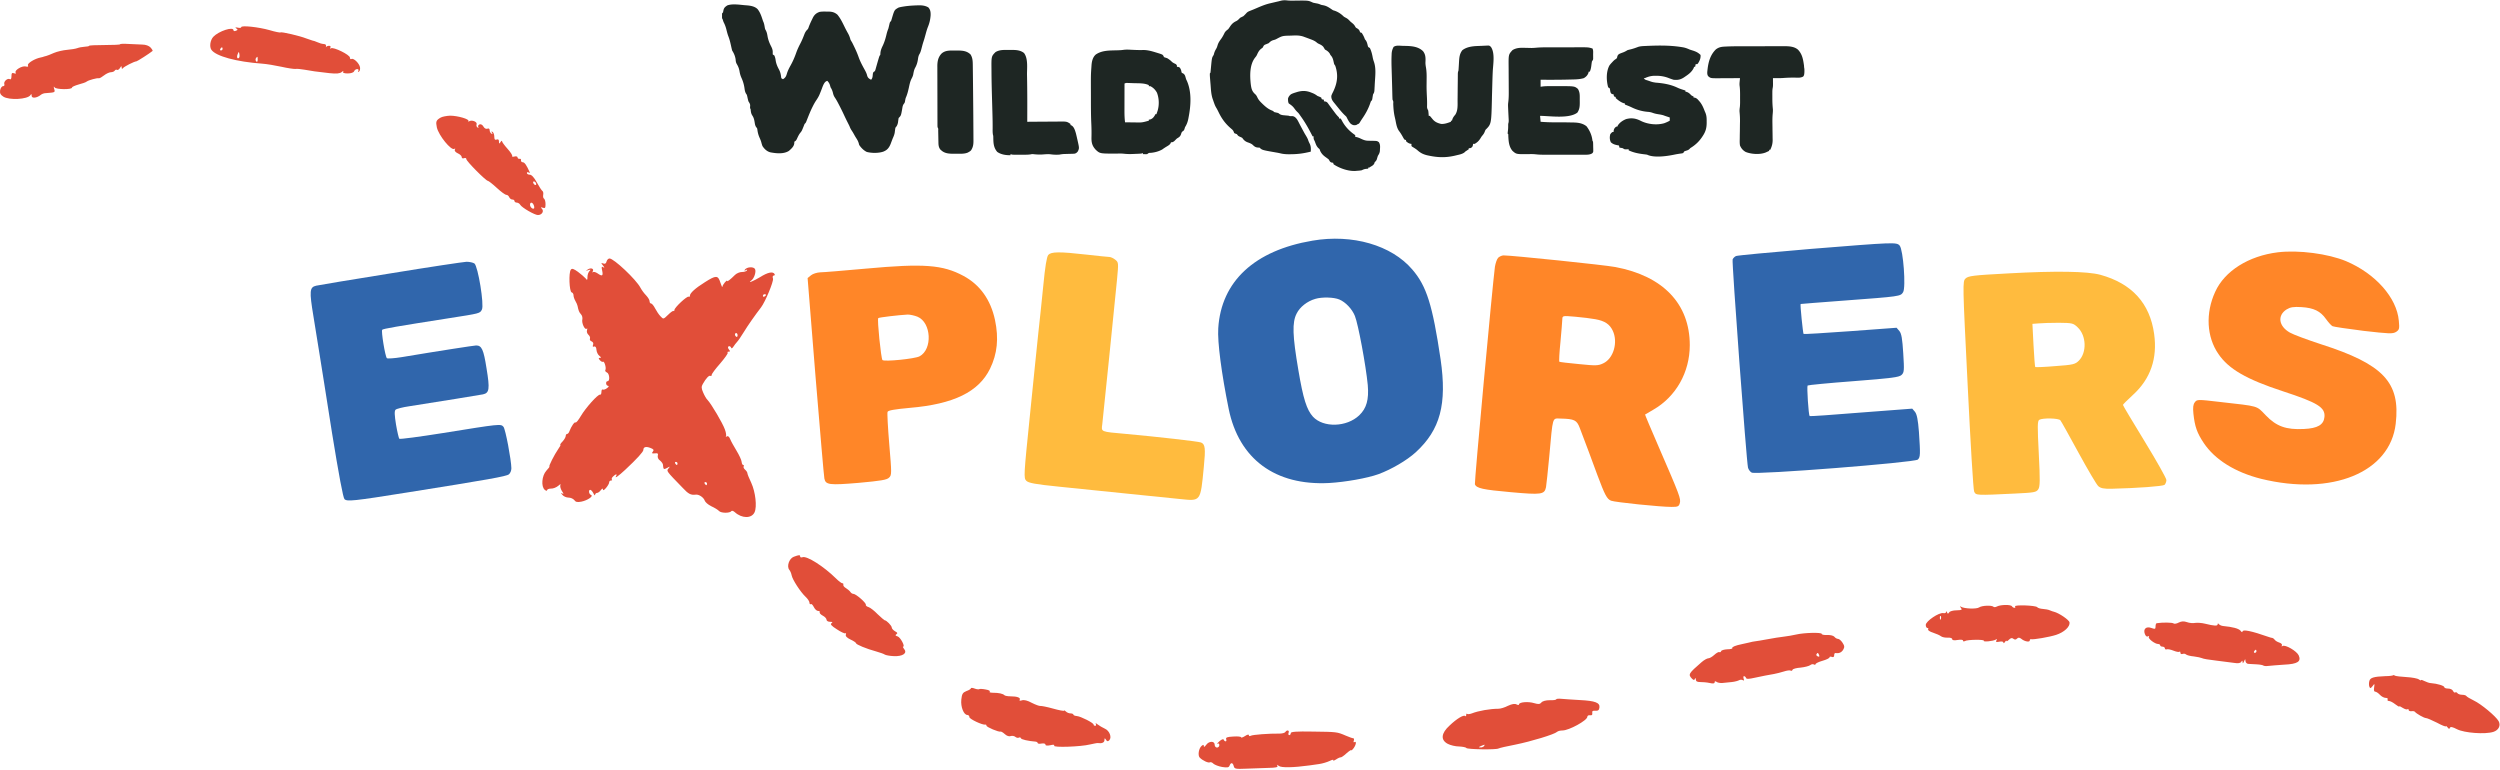
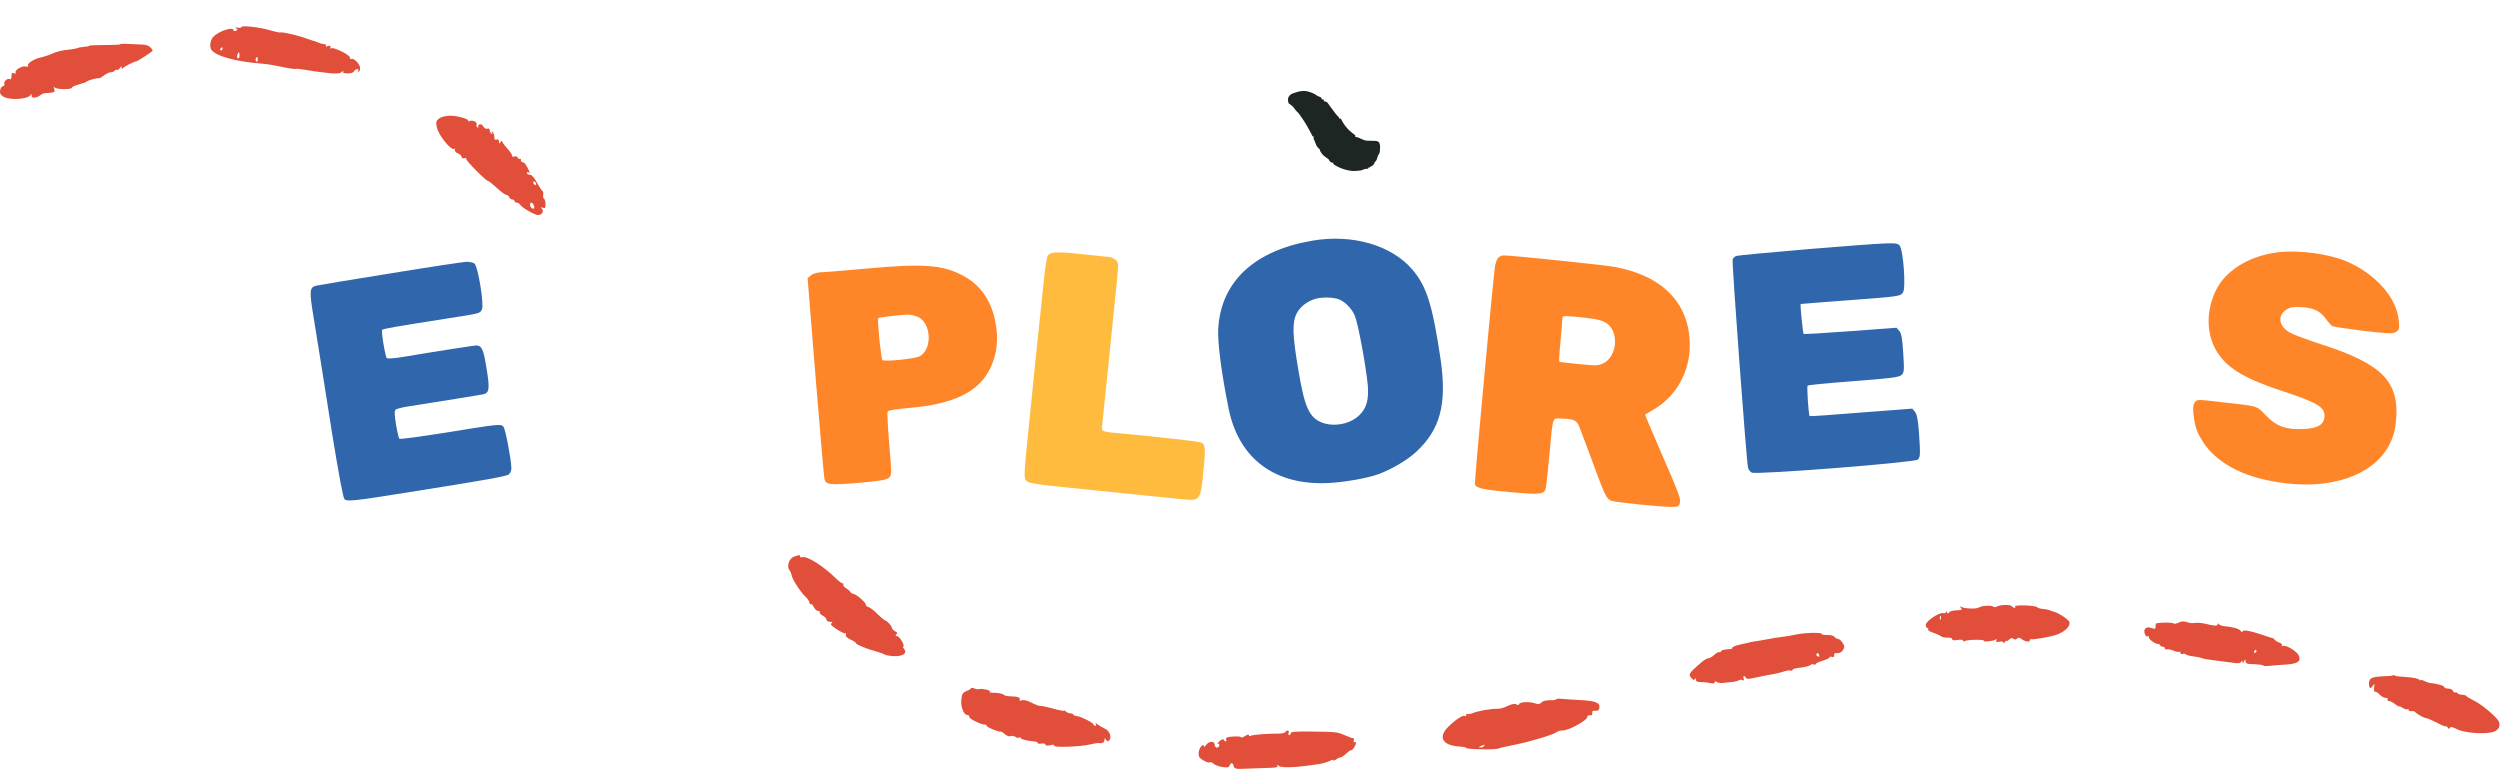
<svg xmlns="http://www.w3.org/2000/svg" width="2147" height="661" fill="none">
  <path fill="#E14E39" d="M207.175 23.342c0 .666-1.333.8-2.933.4-2.267-.4-2.534-.267-1.334.666 1.467.934 1.467 1.334-.266 2-1.2.534-2.134.267-2.134-.4 0-3.466-12.666.667-17.333 5.6-2.667 2.934-3.467 8.534-1.6 11.2 3.867 5.467 21.467 10.267 43.6 11.867 3.733.267 11.067 1.467 16.533 2.667 5.334 1.2 10.8 2 12 1.866 1.2-.266 4.667.134 7.867.667 6.4 1.2 9.6 1.6 21.2 2.933 6.267.667 8.933.4 10.667-.933 1.2-1.067 1.866-1.2 1.333-.4-.667 1.067.667 1.6 3.867 1.6 2.8 0 5.066-.8 5.466-1.867.4-1.066 1.6-1.866 2.667-1.866 1.067 0 1.467.666.933 1.6-.533.8-.4 1.066.534.533.8-.4 1.2-2.133.933-3.733-.667-3.467-5.6-8.134-7.333-7.067-.8.4-1.334-.133-1.334-1.2 0-2.4-14.133-9.333-16.266-8-.934.533-1.067.4-.534-.533.534-.934.134-1.6-1.066-1.6-1.067 0-2.134.4-2.534.933-.266.667-.266.267-.133-.667.267-.8-.4-1.733-1.467-1.733-2.4-.267-3.466-.533-6.266-1.733-1.2-.534-2.934-1.2-4-1.334-.934-.266-3.334-1.066-5.467-1.866-4.933-2-21.2-5.867-21.867-5.067-.4.267-4.666-.533-9.466-2-9.467-2.667-24.267-4.267-24.267-2.533Zm-16 18.666c0 .667-.667 1.334-1.467 1.334-.666 0-.933-.667-.533-1.334.4-.8 1.067-1.333 1.467-1.333.266 0 .533.533.533 1.333Zm14.133 7.6c-1.466 1.467-2.266-.533-1.2-3.066.934-2.4 1.067-2.4 1.467-.134.267 1.334.133 2.8-.267 3.2Zm16 1.734c0 1.6-.533 2.133-1.2 1.466-.666-.666-.8-1.866-.4-2.666 1.334-2 1.6-1.867 1.6 1.2ZM103.175 38.008c0 .4-6 .667-13.333.667-7.334 0-13.334.267-13.334.667s-1.733.666-3.866.8c-2.133.133-4.933.666-6.267 1.2-1.466.533-5.333 1.2-8.8 1.466-3.333.267-8.533 1.467-11.333 2.667-2.8 1.2-5.6 2.4-6.4 2.533-.667.134-1.6.4-2 .534-.4.266-1.6.533-2.8.8-5.067.933-11.6 4.933-11.067 6.666.534 1.2 0 1.6-1.867 1.067-3.2-.8-10 3.333-8.666 5.333.533.8 0 1.067-1.334.534-1.733-.667-2.266-.134-2.266 2.533 0 2-.534 3.067-1.334 2.533-2-1.2-5.6 2-4.8 4.267.4.933-.133 1.733-1.066 1.733-1.067 0-2.134 1.6-2.534 3.467-.4 2.533.267 3.867 2.667 5.467 5.067 3.333 20.933 2.4 23.333-1.2.8-1.334 1.067-1.2 1.067.533 0 2.4 4.4 2 7.867-.8.933-.8 2.8-1.467 4-1.467 8.533-.666 8.4-.533 7.466-3.733-.533-1.867-.4-2.4.4-1.2 1.334 1.867 14.934 2 14.934.133 0-.666 2.533-1.733 5.733-2.666 3.067-.8 6.267-1.867 6.933-2.534 1.6-1.2 8.934-3.2 10.4-2.8.667.134 2.667-1.066 4.534-2.533 1.867-1.467 4.533-2.667 5.867-2.667 1.333 0 2.8-.666 3.2-1.333.533-.8 1.333-1.067 1.999-.667.667.4 1.734-.4 2.534-1.6 1.066-1.866 1.333-2 1.466-.4 0 1.2.4 1.467 1.067.534.933-1.334 9.867-5.867 11.6-5.867.667 0 11.333-6.8 13.867-8.933.266-.134-.4-1.467-1.734-2.934-1.333-1.466-4.133-2.533-7.2-2.533-2.666-.133-8.133-.4-11.866-.533-3.867-.267-7.067-.134-7.067.266Zm275.334 62.933c-4 2.267-4.4 3.467-3.334 8.534 1.6 6.933 12.267 20 14.934 18.4.933-.534 1.066-.267.533.533-.533.933.4 2.267 2.4 3.2 1.867.8 3.467 2.267 3.467 3.2 0 1.067.8 1.467 2 1.067 1.066-.534 2-.134 2 .8 0 1.733 16.8 18.666 18.533 18.666.533 0 4 2.667 7.6 6 3.6 3.334 7.2 6 8.267 6 .933 0 2 .934 2.4 2 .533 1.067 1.6 2 2.666 2 1.067 0 1.867.534 1.867 1.334 0 .666.933 1.333 2 1.333.933 0 2.4.8 2.933 1.867 1.334 2.4 12.4 8.8 15.2 8.8 3.334 0 5.467-3.2 3.467-5.334-1.333-1.333-1.2-1.6.8-.933 1.867.667 2.267.133 2.267-3.067 0-2.133-.534-4.133-1.2-4.666-.8-.4-1.067-1.867-.8-3.334.266-1.466 0-2.933-.667-3.333-.667-.4-2.8-3.733-4.8-7.333-2.267-4.267-4.533-6.667-6.133-6.667-1.334 0-2.4-.667-2.4-1.467 0-.666.666-.933 1.466-.4.934.534 1.334.4.934-.266-2.8-6.267-4.4-8.534-6-8.534-.934 0-1.6-.8-1.467-1.733.267-.8-.4-1.467-1.2-1.2-.933.133-1.733-.4-1.733-1.2 0-.8-1.2-1.2-2.667-.8-1.467.4-2.4.133-2-.4.4-.667-1.467-3.467-4-6.267-2.533-2.8-4.667-5.733-4.667-6.4 0-.8-.666-.4-1.333.667-1.067 1.733-1.333 1.6-1.333-.533 0-1.6-.667-2.134-2-1.6-1.467.533-2-.134-2-2.534 0-1.733-.667-3.6-1.6-4.133-.934-.667-1.067-.4-.4.8.666 1.2.533 1.467-.4.8-.934-.533-1.6-1.867-1.6-3.067 0-1.2-.8-1.733-2-1.2-1.2.4-2.534-.4-3.334-1.866-.8-1.467-2.133-2.267-3.333-1.867-1.067.533-1.6 1.467-1.067 2.267.4.8.134.933-.666.4-.8-.534-1.2-1.734-.8-2.667.8-2.133-3.867-4.133-6.4-2.667-.934.534-1.2.4-.667-.133 1.333-1.6-9.067-4.666-15.733-4.666-2.934.133-6.534.799-8 1.599Zm82 57.2c0 .8-.534.934-1.334.534-.666-.4-1.333-1.467-1.333-2.134 0-.8.667-.933 1.333-.533.8.4 1.334 1.467 1.334 2.133Zm-2.134 18c.534 1.2.534 2.534.267 2.8-1.067 1.067-3.467-1.066-3.467-3.066 0-2.534 2.134-2.4 3.2.266Z" />
  <path fill="#3066AC" d="M1127.18 206.675c-49.74 8.4-78.4 34.933-80.94 75.2-.8 11.733 2.8 38.933 8.94 69.2 8.8 43.2 40 66.133 86.26 63.733 13.87-.8 32.8-4.133 42.4-7.6 11.2-4.133 24.4-11.866 32-18.8 21.07-19.333 26.94-41.333 21.34-79.866-6.94-46.667-12-62.8-24.27-77.067-17.87-20.933-51.47-30.667-85.73-24.8Zm23.06 50.533c5.34 2.267 10.94 8.134 13.34 14.134 2.8 6.8 9.46 42.533 11.06 59.333 1.07 12.533-1.06 20-7.33 26-10.8 10.267-30.8 10.8-39.73 1.2-5.34-5.867-8.4-15.333-12.54-40-5.06-29.733-5.46-40.933-1.46-48.667 2.8-5.6 9.06-10.533 16-12.533 5.73-1.733 16-1.467 20.66.533Zm403.6-43.333c-33.33 2.8-61.73 5.466-62.93 6-1.2.533-2.53 1.866-2.93 2.933-.8 2 11.86 173.067 13.2 178.8.4 1.6 1.86 3.6 3.2 4.267 3.73 2 140.13-8.667 142.66-11.2 2.14-2.134 2.27-4 .94-23.734-.8-10.4-1.74-15.066-3.34-17.2l-2.4-2.8-43.86 3.334c-24.14 2-44 3.333-44.27 3.066-.93-.8-2.53-25.333-1.73-26.266.4-.4 18.26-2.134 39.46-3.734 32.67-2.533 39.07-3.333 41.2-5.333 2.27-2.133 2.4-3.733 1.47-18.533-.8-12.534-1.47-16.934-3.33-19.2l-2.4-2.8-39.6 2.933c-21.87 1.6-40 2.667-40.27 2.4-.53-.533-3.07-25.2-2.53-25.733 0 0 16.93-1.467 37.46-2.934 48.14-3.6 48.27-3.6 50.54-7.2 2.53-4 .13-36.4-2.94-40-2.66-3.066-4.53-2.933-77.6 2.934Z" />
  <path fill="#FF8628" d="M1956.24 216.675c-25.06 3.067-45.73 16-53.86 34-8.4 18.267-7.34 38.667 2.8 53.333 8.8 12.934 24 21.734 55.33 32 30.13 9.867 36.53 13.867 35.73 22.134-.66 6.666-5.86 9.733-17.6 10.266-15.33.8-23.73-2.266-32.8-11.733-8.26-8.533-5.33-7.6-39.2-11.467-19.33-2.266-19.86-2.266-21.73.267-1.47 1.867-1.73 4.533-1.2 9.867 1.2 11.066 3.07 16.4 8.93 25.2 9.6 14.266 26.94 25.066 49.2 30.666 60.94 14.934 110.8-5.466 115.6-47.333 4.14-35.467-10.53-51.067-64.26-68.267-11.74-3.866-23.74-8.266-26.67-10-9.6-5.466-10.93-14.666-2.8-19.866 3.33-2 5.87-2.4 12.8-2 10.67.666 16.27 3.466 21.07 10.266 2 2.8 4.53 5.6 5.6 6.134 1.06.533 13.06 2.266 26.66 4 22.14 2.533 24.94 2.666 27.87.933 2.8-1.867 3.07-2.667 2.4-9.6-1.73-19.867-20.13-40.533-45.33-51.2-15.47-6.4-40.67-9.733-58.54-7.6Z" />
  <path fill="#FFBB3E" d="M900.242 218.941c-1.334 1.734-2.667 9.734-4.267 26.4-1.333 13.2-3.2 31.467-4.267 40.667-.933 9.2-4.266 40.933-7.2 70.533-5.333 52.267-5.466 54-3.066 56.4 2 1.867 7.333 2.934 28.533 5.067 14.4 1.467 40.8 4.133 58.667 6 17.866 1.867 37.998 3.867 44.538 4.533 18.26 1.867 17.73 2.667 20.66-27.466 1.6-16 1.2-19.6-2.4-21.067-2.4-.933-37.732-4.933-64.265-7.333-22.267-2-21.467-1.6-20.533-8.4.8-7.067 10.8-104.534 12.666-124.267 1.334-14.267 1.334-14.667-1.466-16.933-1.6-1.334-4-2.4-5.2-2.4-1.2 0-9.867-.934-19.467-2-23.6-2.667-30.4-2.534-32.933.266Z" />
  <path fill="#FF8628" d="M1286.64 221.341c-1.06 1.067-2.26 4.534-2.8 7.734-2.13 16.266-17.73 185.333-17.2 186.8 1.34 3.466 6.8 4.666 30.8 6.8 26.54 2.4 28.94 2 30.27-4.267.4-2.133 1.6-14 2.8-26.4 3.2-35.2 2.4-32.667 9.73-32.533 11.87.266 13.87 1.333 16.4 7.866 5.2 13.734 10.67 28.134 15.2 40.667 6.4 17.067 8.14 20.533 11.74 22 3.33 1.333 42.13 5.333 52 5.333 5.46 0 6.26-.4 7.06-3.333.94-3.733 0-6.4-18-47.867-6.66-15.333-12-28-11.86-28.133.26-.133 3.46-2 7.06-4.133 19.47-11.2 31.34-32.134 31.34-55.467 0-35.333-22.8-59.333-63.87-67.067-8.8-1.733-88.8-10-96-10-1.47 0-3.47.934-4.67 2Zm83.47 52.8c8.13 1.467 12.27 4.267 14.93 9.867 4.67 9.867.67 23.867-8.13 28-4.4 2.133-6.4 2.133-20.93.667-8.8-.8-16.4-1.734-16.8-2-.4-.267 0-7.867.93-16.934.8-9.066 1.6-17.866 1.6-19.6.13-3.066.27-3.066 11.2-2.133 6 .533 13.73 1.467 17.2 2.133Z" />
-   <path fill="#E14E39" d="M520.908 224.541c-.4 1.734-1.333 2.4-2.8 1.734-2-.667-2.133-.534-.266 1.733 1.466 1.867 1.466 2.267.133 1.467-1.333-.934-1.6-.267-.8 3.066.933 4.534 0 5.067-4.133 2.134-1.6-1.067-3.334-1.467-3.867-.934-.667.534-.667.267-.133-.666 1.333-2.267-1.467-3.467-4.134-1.734-2.133 1.334-2.133 1.467.267.667 2.133-.667 2.4-.533 1.067.8-.934.933-1.734 3.2-1.734 5.067 0 2.8-.266 3.066-1.6 1.2-.933-1.067-3.866-3.6-6.533-5.6-3.733-2.667-5.2-3.2-6.133-1.867-2 2.4-1.334 18.8.666 19.467.934.266 1.6 1.333 1.6 2.4 0 1.2.667 3.333 1.6 4.933.934 1.6 1.734 3.467 1.867 4.267.8 4 1.333 5.466 2.933 7.2 1.067 1.066 1.467 3.066 1.2 4.4-.8 3.066 2.134 9.466 3.734 8 .666-.534.666.133.266 1.333s.134 2.933 1.2 3.867c1.067.933 1.734 2.4 1.334 3.333-.4.933.266 2 1.466 2.4 1.2.533 1.734 1.733 1.2 2.933-.533 1.467-.266 2 .934 1.467 1.066-.4 1.866.667 2 2.933.133 1.867 1.333 4.267 2.533 5.067 1.467 1.2 1.733 1.733.533 1.733-1.466 0-1.466.4-.133 2 .933 1.067 2.133 1.734 2.667 1.334 1.2-.8 3.066 5.6 2 7.2-.4.666.266 1.466 1.333 2 2.267.8 2.8 7.466.667 7.466-2 0-1.6 4 .4 4 .933.134.533.934-.934 2-1.333 1.067-3.066 1.6-3.6 1.2-.666-.4-1.2.534-1.2 2 0 1.6-.533 2.667-1.2 2.4-1.866-.4-12.266 11.2-16.533 18.4-2 3.467-4.133 6-4.533 5.467-.8-.8-3.6 3.333-5.2 7.467-.4 1.333-1.334 2.4-2 2.4-.667 0-1.2.8-1.2 1.733s-1.2 3.067-2.667 4.667c-1.6 1.6-2.4 2.933-2 2.933.533 0-.267 1.6-1.733 3.6-3.334 4.8-8.534 15.067-7.6 15.067.4 0-.8 1.6-2.667 3.6-3.867 4.266-4.667 13.6-1.333 16.4 1.066.933 2 1.066 2 .266 0-.666 1.466-1.333 3.333-1.333 1.867.133 4.667-1.067 6.267-2.4 1.6-1.467 2.4-1.733 1.866-.8-.533.933 0 3.2 1.2 5.2 1.6 2.267 1.734 3.067.534 2.267-1.6-.8-1.6-.667 0 1.2.933 1.2 3.333 2.266 5.2 2.266 1.733 0 4 .934 4.933 2.134 1.2 1.733 2.667 2 6.133 1.333 5.334-1.067 10.667-4.8 8.267-5.733-1.867-.667-2.4-4.4-.667-4.4.667 0 1.867 1.333 2.667 2.933.8 1.733 1.467 2.267 1.467 1.333.133-.8.8-1.6 1.6-1.6.933 0 2.4-1.066 3.333-2.4 1.333-1.6 1.733-1.733 1.867-.4 0 2.134 5.333-4.133 5.333-6.4 0-.8.667-1.466 1.6-1.466.8 0 1.2-.4.667-.8-.4-.534 0-1.734 1.066-2.667 2.267-2.267 3.867-2.4 2.534-.267-1.467 2.4 2.133-.133 7.866-5.466 10.134-9.467 15.6-15.467 15.6-17.067 0-2.533 2.134-3.2 6-1.733 2.8 1.066 3.334 1.733 2.134 3.2-1.2 1.466-.8 1.733 1.733 1.466 2.4-.266 3.067.134 2.533 2-.4 1.334.4 3.2 1.867 4.134 1.333 1.066 2.4 2.666 2.533 3.466.4 4.267.534 4.534 3.6 2.934 2.534-1.467 2.8-1.467 1.2.4-1.866 2.266-2.266 1.866 12.134 16.666 4.933 5.334 7.066 6.4 11.2 5.867 2.8-.4 6.8 2.4 7.733 5.067.4 1.333 2.933 3.6 5.733 4.933 2.667 1.2 5.734 3.067 6.667 4.133 1.867 1.867 9.333 1.867 10.533 0 .4-.533 1.6-.266 2.934.934 6 5.466 14.4 5.6 16.933.133 2.267-4.8.8-17.467-2.8-25.333-1.867-3.867-3.333-7.6-3.333-8.267 0-.8-.934-2.133-2-3.067-1.067-.933-1.6-2.133-1.2-2.8.4-.666.133-1.2-.4-1.2-.667 0-1.2-1.2-1.334-2.666-.133-1.6-2.133-5.867-4.4-9.6-2.266-3.734-4.8-8.267-5.466-10-.8-2-1.867-2.934-2.8-2.267-.934.533-1.334.533-.8 0 .4-.533.133-3.2-.934-6-1.866-5.333-11.733-22-14.8-25.2-1.066-.933-2.8-4-3.866-6.533-1.6-3.6-1.6-5.067-.267-7.334 2.8-4.933 5.333-7.6 6.533-6.933.534.4 1.067 0 1.067-.8 0-.933 3.333-5.333 7.333-9.867 4-4.666 6.934-8.8 6.4-9.2-.4-.533-.133-.933.934-.933 1.333 0 1.333-.4.133-1.867-.933-1.2-1.067-2.266-.267-2.666.667-.4 1.6 0 2 .8.4 1.333 1.067 1.066 2.134-.534.8-1.2 2.133-3.066 3.066-4 .934-.933 3.6-4.8 5.867-8.533 3.467-5.733 9.867-14.8 14.8-21.2 3.6-4.667 10.933-22.4 10.267-24.667-.534-1.6-.267-2.666.666-2.666.8 0 1.067-.667.667-1.334-1.467-2.4-5.867-1.466-12.4 2.667-5.733 3.467-11.333 5.733-7.6 2.933 2.533-1.733 4.4-7.733 3.2-9.866-1.2-2.267-7.2-1.867-8.8.666-.533.8-.133.934.933.267 1.067-.667 1.467-.533.934.267-.534.8-2.4 1.333-4.267 1.333-2 0-4.667 1.2-6 2.533-4 4-6.667 6-6.667 5.2 0-1.6-4 3.2-4.133 4.934 0 .933-.8-.667-1.733-3.6-2-6.4-3.734-6.4-13.334-.267-8.133 5.067-12.8 9.333-12.8 11.467 0 .933-.533 1.333-1.066.933-1.334-.8-12.267 9.333-12.267 11.467 0 .8-.267 1.2-.667.8-.4-.4-2.533 1.066-4.8 3.333-4 3.867-4 3.867-6.4 1.333-1.466-1.466-3.466-4.533-4.666-6.8-1.2-2.4-2.8-4.266-3.467-4.266-.8 0-1.333-.934-1.333-2 0-1.067-1.334-3.2-2.934-4.934-1.733-1.733-3.866-4.666-4.933-6.666-3.6-6.934-22.8-25.067-26.533-25.067-1.067 0-2.134 1.2-2.534 2.533Zm136.934 28.667c0 .4-.534 1.067-1.334 1.467-.666.4-1.333.133-1.333-.534 0-.8.667-1.466 1.333-1.466.8 0 1.334.266 1.334.533Zm-24.4 34.8c0 1.067-.534 1.6-1.2 1.2-.534-.4-1.067-1.2-1.067-2 0-.667.533-1.2 1.067-1.2.666 0 1.2.933 1.2 2Zm-51.6 110c0 .667-.267 1.333-.534 1.333-.4 0-1.066-.666-1.466-1.333-.4-.8-.134-1.333.533-1.333.8 0 1.467.533 1.467 1.333Zm25.333 17.333c0 .667-.267 1.334-.533 1.334-.4 0-1.067-.667-1.467-1.334-.4-.8-.133-1.333.533-1.333.8 0 1.467.533 1.467 1.333Z" />
  <path fill="#3066AC" d="M335.175 234.808c-33.333 5.334-62 10.134-63.6 10.534-5.733 1.333-6 4.4-2.4 26.266 1.734 11.2 4.134 26.134 5.334 33.067 1.066 6.933 6 37.2 10.666 67.333 5.867 36.134 9.467 55.334 10.667 56.667 2.267 2.133 7.2 1.733 54.667-5.867 67.866-10.8 84.666-13.733 86.533-15.466 1.2-.934 2.133-3.2 2.133-5.2-.133-7.334-5.066-33.6-6.8-35.6-2.266-2.667-3.066-2.534-51.866 5.333-20.134 3.2-37.067 5.467-37.6 4.933-.4-.4-1.734-5.866-2.8-12.133-1.334-8.267-1.467-11.733-.4-12.8.8-.8 6-2.133 11.466-2.933 24.934-3.867 60.934-9.734 63.6-10.267 5.467-1.2 6-4.533 3.067-22.267-2.533-16.266-4.133-19.733-8.933-19.733-1.467 0-31.867 4.667-63.734 10-6.533 1.067-12.4 1.467-12.933.933-1.467-1.466-5.067-23.466-4-24.4.933-.933 12-2.8 56.933-9.866 27.334-4.267 26.934-4.134 28.667-7.467 2.133-3.867-3.333-37.2-6.4-39.6-1.2-.8-4.267-1.467-6.8-1.467-2.667.134-32.133 4.534-65.467 10Z" />
  <path fill="#FF8628" d="M743.842 230.675c-19.067 1.733-36.8 3.2-39.467 3.2-2.666.133-6.266 1.2-7.866 2.533l-2.934 2.4 6.8 84.534c3.867 46.533 7.2 86 7.6 87.6 1.067 5.466 4.134 5.866 29.467 3.733 18.933-1.733 24.267-2.533 26.133-4.533 2.267-2.134 2.267-3.467.134-28.534-1.2-14.4-1.867-26.933-1.467-27.866.4-1.334 6.133-2.267 19.067-3.467 37.733-3.2 59.2-13.733 68.933-33.6 6.267-12.933 7.6-26 4.267-41.867-3.734-17.466-12.934-30.266-27.067-37.866-17.867-9.6-34.133-10.8-83.6-6.267Zm44.133 41.333c11.867 4.934 13.067 28 1.734 34-3.867 2.134-30.267 4.8-31.867 3.2-1.2-1.333-4.667-34.933-3.6-36 .533-.666 17.867-2.666 25.333-3.066 2 0 5.734.8 8.4 1.866Z" />
-   <path fill="#FFBB3E" d="M1724.51 234.808c-30.27 1.6-34.13 2.133-36.53 4.4-2.54 2.533-2.54 3.6 1.86 91.733 2.4 48.934 4.8 90.134 5.6 91.334 1.6 3.2 1.74 3.2 34.8 1.6 16.8-.8 18.54-1.067 20.27-3.734 1.47-2.266 1.6-7.466.4-30.533-1.2-23.6-1.2-28 .4-29.067 2.8-1.733 16.67-1.466 18.13.4.8.934 7.74 13.467 15.6 27.867 7.87 14.4 15.47 27.333 16.94 28.667 2.13 1.866 4.66 2.4 11.6 2.266 22.26-.533 43.73-2.133 45.33-3.333.8-.8 1.6-2.667 1.6-4.133 0-1.467-8.4-16.4-18.67-33.2-10.26-16.8-18.66-30.8-18.66-31.334 0-.4 3.86-4.266 8.66-8.666 15.07-13.734 21.07-31.334 18.14-52.267-3.6-26.267-19.07-43.333-46.14-50.8-11.2-3.067-38.53-3.467-79.33-1.2Zm59.87 46.4c7.46 7.067 7.86 21.6.93 28.533-3.07 3.067-4.8 3.6-20.13 4.667-9.2.8-16.94 1.067-17.34.8-.26-.4-.93-8.8-1.46-18.8l-.94-18.267 5.2-.4c2.8-.266 10.67-.533 17.47-.533 11.6.133 12.4.267 16.27 4Z" />
  <path fill="#E14E39" d="M681.708 478.142c-4 1.466-6.266 8.266-3.866 11.2.8.933 1.733 3.066 2 4.666.666 3.734 7.6 14.4 12 18.534 1.866 1.733 3.333 4 3.333 5.066 0 1.067.533 1.6 1.2 1.2.533-.4 1.733.8 2.533 2.534.934 1.866 2.534 3.333 3.6 3.333 1.2 0 1.867.533 1.467 1.067-.4.666.8 2 2.533 2.933 1.867.933 3.334 2.533 3.334 3.6 0 .933 1.333 1.733 3.066 1.733 2.134 0 2.4.4 1.2 1.2-1.333.8-.133 2.267 4.534 5.2 3.333 2.267 6.8 3.867 7.333 3.467.667-.4.8.133.4 1.2-.4 1.2.933 2.667 4 4.133 2.667 1.2 4.8 2.667 4.8 3.2 0 1.067 8.933 4.8 17.333 7.067 3.334.933 6.667 2.133 7.334 2.667.8.533 4.266 1.2 7.733 1.333 7.6.4 11.867-2.533 8.933-6-.933-1.2-1.333-2.133-.933-2.133 2 0-2.267-8-4.667-8.8-2-.534-2.266-1.067-1.066-1.867s.933-1.467-1.2-2.533c-1.467-.934-2.8-2.267-2.8-3.2 0-1.6-4.534-6.267-6.134-6.267-.266 0-3.066-2.4-6-5.2-2.8-2.933-6.4-5.733-7.866-6.133-1.467-.4-2.534-1.334-2.267-2 .4-1.6-8.533-9.334-10.667-9.334-.933 0-2.133-.8-2.666-1.733-.534-.8-2.267-2.267-3.734-3.2-1.466-.8-2.533-2.133-2.266-2.933.133-.8-.134-1.334-.667-1.2-.667.133-3.2-1.734-5.733-4.267-10.4-10.267-25.067-19.6-28.667-18.133-1.067.4-2 .133-2-.534 0-1.6-.8-1.6-5.467.134Zm1018.002 43.466c-2.13 1.6-12.8 1.2-15.6-.533-1.2-.667-1.2-.4 0 1.066 1.2 1.6.67 1.867-3.87 2-2.8 0-5.73.8-6.26 1.734-.94 1.466-1.34 1.466-1.87 0-.4-1.067-.8-1.2-.8-.267-.13.8-1.2 1.2-2.4.933-3.6-.8-15.07 6.934-15.07 10.134 0 1.466.67 2.666 1.47 2.666.67 0 1.07.534.53 1.2-.4.667 1.6 2 4.27 2.8 2.8.934 5.87 2.267 6.8 3.067 1.07.8 3.6 1.333 5.73 1.2 2.14-.133 3.87.4 3.87 1.2 0 1.067 1.6 1.333 4.67.8 2.66-.4 4.66-.267 4.66.533s.67.934 1.6.4c2.14-1.333 17.07-1.466 16.27-.266-.8 1.2 7.87.4 10.13-.934 1.2-.8 1.47-.533.67.667-.8 1.333-.13 1.6 2.53 1.067 2-.4 3.47-.134 3.47.8 0 .8.67.533 1.33-.534.67-1.066 1.34-1.466 1.34-.933 0 .667.93.133 2.13-1.067 1.47-1.466 2.67-1.733 3.73-.8 1.2.934 2.14.934 3.2-.133 1.07-1.067 2-1.067 3.74.267 2.66 2.266 7.2 3.066 7.2 1.333 0-.8.4-1.2 1.06-1.067 2 .534 15.87-1.866 21.6-3.733 6.94-2.267 12-7.067 11.47-10.667-.27-2.133-9.07-8.133-13.47-9.2-.66-.133-2.26-.666-3.46-1.2-1.07-.533-3.87-1.066-6-1.2-2.14-.133-4.27-.8-4.8-1.466-1.07-1.6-20-2.267-19.07-.667.53.667.27 1.2-.53 1.2-.67 0-1.74-.667-2.14-1.333-.93-1.6-9.6-1.467-12.8.133-1.2.667-2.53.8-3.06.267-1.47-1.467-10-1.067-12.27.533Zm-32.93 10c-.4 1.067-.8.667-.8-.8-.14-1.467.26-2.267.66-1.733.4.4.54 1.6.14 2.533Zm204.26 3.067c-1.73.933-3.73 1.333-4.53.667-1.07-.8-9.47-.934-14.27-.134-.66 0-1.06 1.334-1.06 2.8 0 2.267-.4 2.4-3.47 1.334-4.53-1.734-7.33.8-5.73 5.066.66 1.867 1.73 2.667 2.66 2.134.94-.534 1.2-.4.8.4-.93 1.466 5.2 6.133 8 6.133.94 0 1.74.533 1.74 1.2 0 .533.93 1.067 2 1.067 1.06 0 2 .666 2 1.466 0 .8.8 1.2 1.73.8.8-.266 3.47.267 5.73 1.2 2.27.934 4.54 1.334 5.07.934.4-.534.8-.134.8.8 0 .933.8 1.466 1.87 1.066.93-.4 2.26-.266 2.93.4.67.667 3.73 1.467 6.8 1.734 3.07.4 6.13 1.066 6.93 1.466.67.534 6.27 1.467 12.4 2.134 6.14.8 13.07 1.733 15.6 2 2.94.533 5.07.133 5.74-.934.8-1.333 1.06-1.333 1.2.267 0 1.333.4 1.067 1.2-.667.93-2.266 1.2-2.266 1.2-.4.13 1.334 1.2 2.534 2.53 2.534 1.2.133 4.53.266 7.2.4 2.8.133 5.33.666 5.73 1.066.54.4 2.4.534 4.4.267 2-.267 8-.667 13.34-1.067 11.6-.533 14.93-2.666 12.53-8-1.73-3.733-11.6-9.466-13.87-8-.8.534-1.06.4-.53-.533.4-.8-.53-1.867-2.13-2.4-1.74-.533-3.47-1.6-4-2.4-.54-.8-1.47-1.467-2-1.6-.54 0-2-.4-3.07-.8-15.2-5.333-22.67-6.8-22.67-4.667 0 .8-.8.534-1.6-.666-1.6-2-6.8-3.334-15.06-4.134-1.47-.133-3.07-.933-3.6-1.6-.67-.8-1.07-.8-1.07.134 0 1.6-2.8 1.466-10.93-.534-2.67-.666-6.4-.933-8.27-.666-1.87.4-5.07.133-7.2-.667-2.67-.933-4.67-.8-7.07.4Zm66.8 24.667c0 .666-.66 1.333-1.46 1.333-.67 0-.94-.667-.54-1.333.4-.8 1.07-1.334 1.47-1.334.27 0 .53.534.53 1.334Zm-395.33-14.4c-2.93.666-7.47 1.466-10 1.733-4.93.667-8.13 1.067-16.67 2.667-2.93.533-6.53 1.2-8 1.333-1.46.133-4.13.667-6 1.2-1.86.4-4.53 1.067-6 1.333-5.2 1.067-8.66 2.4-8.13 3.334.4.533-1.6 1.066-4.27 1.066-2.66.134-5.06.8-5.33 1.6-.27.8-.93 1.2-1.6.8-.53-.266-2.4.667-4.27 2.4-1.73 1.6-4 2.934-5.06 2.934-1.07 0-3.74 1.466-5.87 3.333-11.2 9.733-11.73 10.533-8.27 14.133 1.47 1.467 2.14 1.467 2.54.134.4-.934.8-.667.8.666.13 1.6 1.2 2.134 3.86 2.134 2 0 5.6.266 8 .8 2.94.666 4.27.533 4.27-.534 0-1.066.53-1.2 1.73-.4.8.667 3.07 1.067 4.94.934 1.86-.267 5.46-.534 8-.8 2.66-.267 5.46-1.067 6.4-1.6.93-.534 2.26-.534 3.2 0 1.06.666 1.2.266.66-1.2-.4-1.334-.26-2.267.27-2.267.67 0 1.47.667 1.73 1.467.4 1.2 2.4 1.066 7.74-.134 7.6-1.6 10.13-2.133 16.4-3.2 2.13-.4 5.86-1.333 8.4-2.133 2.4-.8 5.06-1.2 5.73-.8.67.533 1.47.133 1.73-.667.27-.8 3.34-1.6 6.94-1.866 3.6-.4 7.2-1.334 8.26-2.134.94-.8 2.4-1.066 3.2-.533.67.4 1.34.267 1.34-.267 0-.666 2.66-2 6-2.933 3.33-.933 6-2.267 6-2.933 0-.667.93-.8 2-.4 1.2.533 2 0 2-1.334 0-1.2.4-2 1.06-2 2.94.534 5.2-.4 6.67-2.8 1.33-2.266 1.2-3.333-.53-6-1.2-1.866-2.94-3.333-3.87-3.333-.93 0-2.4-.8-3.2-1.867-.8-.933-3.6-1.6-6.13-1.466-2.54.133-4.67-.267-4.67-.934 0-1.466-15.2-1.066-22 .534Zm19.73 17.6c.54 1.333.14 1.733-1.06 1.2-1.07-.4-1.6-1.2-1.2-1.867.93-1.6 1.46-1.467 2.26.667Zm492.8 17.466c-.4.267-3.33.667-6.53.667-10 .4-13.07 1.333-13.73 4.267-.4 1.466-.4 3.6 0 4.666.66 1.867 1.06 1.734 2.8-.4 1.73-2.4 1.86-2.266 1.33 1.067-.4 2.4-.13 3.733.93 3.733.8 0 2.67 1.2 4 2.667 1.34 1.467 3.6 2.667 4.94 2.667 1.46 0 2.13.533 1.73 1.333-.4.667 0 1.333 1.07 1.333 1.06 0 3.46 1.2 5.46 2.8 1.87 1.467 3.47 2.4 3.47 1.867 0-.4 1.33.133 3.07 1.333 1.73 1.067 3.6 1.6 4 1.067.53-.4.93-.133.93.533 0 .8 1.07 1.334 2.4 1.2 1.2-.266 2.53 0 2.93.4 1.34 1.734 8 5.467 9.6 5.467.94 0 5.2 1.867 9.47 4 4.13 2.267 7.6 3.6 7.6 3.067 0-.534.67-.134 1.47.933 1.06 1.467 1.6 1.6 2 .4.53-1.2 2.26-.8 6.13 1.2 6.27 3.2 24.13 4.533 31.2 2.267 4.53-1.467 6.53-5.467 4.53-9.2-2.26-4.134-15.06-14.8-21.33-17.734-3.33-1.6-6.13-3.333-6.4-3.866-.27-.534-1.87-1.067-3.6-1.067s-3.6-.667-4-1.333c-.53-.8-1.33-1.067-2-.667-.53.4-1.33-.267-1.87-1.333-.4-1.067-2.26-2-4.13-2s-3.33-.534-3.33-1.2c0-1.2-6-3.067-11.34-3.467-1.46 0-4-.933-5.6-1.733-1.73-.934-3.06-1.334-3.06-.8 0 .4-.8.133-1.87-.667-.93-.8-5.73-1.733-10.53-2-4.67-.267-9.2-.8-10-1.2-.67-.533-1.47-.667-1.74-.267ZM833.842 591.075c0 .533-1.733 1.733-3.867 2.4-3.2 1.333-3.866 2.4-4.4 7.333-.666 6.267 2.134 13.2 5.2 13.2.934 0 1.734.8 1.734 1.867 0 1.6 11.466 7.066 13.733 6.4.533-.134.933.266.933.933 0 1.2 10.667 5.733 12.134 5.067.533-.134 2.133.8 3.733 2.266 1.6 1.467 3.6 2.134 4.933 1.6 1.2-.4 3.067-.133 4 .667.934.8 2.267 1.067 3.067.667.667-.4 1.467-.267 1.733.533.267 1.067 6.267 2.4 12.8 2.933.8.134 1.6.667 1.6 1.2 0 .534 1.467.8 3.334.4 1.866-.266 3.333 0 3.333.934 0 .933 1.467 1.066 4.133.533 2.667-.667 3.867-.533 3.334.4-1.067 1.733 22.8.933 30.8-1.067 3.2-.666 6.133-1.333 6.666-1.2 3.467.534 5.734-.4 5.734-2.533 0-1.867.266-2 1.333-.267.933 1.467 1.6 1.6 2.8.4 2.4-2.4.267-8.266-3.867-10-2-.933-4.8-2.533-6.133-3.6-1.467-1.2-2.133-1.333-1.6-.533.533.933.267 1.733-.4 1.733-.8 0-1.467-.4-1.467-1.066 0-1.467-11.066-7.067-14.4-7.334-1.6-.133-2.933-.666-2.933-1.2 0-.533-1.067-1.066-2.4-1.066s-3.067-.667-4-1.6c-.933-.934-1.6-1.2-1.6-.8 0 .533-4.267-.267-9.467-1.734-5.2-1.466-10.133-2.4-10.933-2.266-.933.133-4.133-1.067-7.333-2.667-3.6-2-6.8-2.8-8.534-2.133-1.733.533-2.4.266-1.866-.534 1.066-1.733-2.267-2.933-7.734-2.933-2.4 0-4.8-.4-5.333-.933-1.333-1.334-4.8-2.134-9.867-2.134-2.4 0-3.6-.533-2.8-.933.8-.533-.8-1.467-3.466-1.867-2.667-.533-5.2-.666-5.6-.266-.4.266-2.134.133-3.867-.534-1.733-.666-3.2-.8-3.2-.266Zm502.668 9.466c0 .534-2.53.934-5.6.8-3.47 0-6.27.8-7.2 2-1.2 1.467-2.53 1.6-6.13.534-5.07-1.6-13.07-.934-13.07 1.066 0 .667-.8.667-2.13 0-1.47-.8-3.87-.4-7.34 1.2-2.8 1.467-6.4 2.534-8.13 2.534-7.07 0-17.2 1.733-22.93 4-1.74.666-3.6.8-4 .4-.4-.534-.8 0-.8.933s-.4 1.467-.8.933c-1.34-1.333-7.34 2.267-13.47 8.134-7.33 6.666-7.87 12.4-1.6 15.733 2.27 1.2 6.67 2.267 9.73 2.267 2.94.133 5.87.666 6.27 1.333.93 1.2 25.6 1.6 27.6.4.67-.4 7.33-2 14.53-3.333 13.74-2.8 33.47-8.8 35.74-10.934.66-.666 2.66-1.2 4.66-1.2 5.6 0 21.34-8.666 21.34-11.733 0-.933 1.06-1.6 2.4-1.333 1.46.266 2.13-.4 1.86-1.867-.26-1.733.4-2.267 2.67-2 2.27.133 3.2-.533 3.47-2.667.66-4.266-3.6-5.866-16.8-6.533-6.4-.4-13.6-.8-15.87-1.067-2.4-.266-4.4 0-4.4.4Zm-62 40.134c-.4.666-1.87 1.333-3.07 1.2-1.86 0-1.73-.267.4-1.2 3.6-1.467 3.6-1.467 2.67 0Zm-170.67-12c-.53.8-2.8 1.333-5.07 1.333-8.8-.133-23.06.934-24.66 1.867-.94.533-1.6.267-1.6-.533s-1.34-.534-3.34.8c-1.86 1.2-3.33 1.6-3.33 1.066 0-.666-3.07-.933-6.8-.666-5.07.266-6.53.8-6 2.266.4 1.067.13 1.867-.4 1.867-.67 0-1.47-.667-1.73-1.467-.27-.8-1.87-.266-3.74 1.467-1.86 1.6-2.53 2.533-1.6 2 .94-.533 1.6 0 1.6 1.2s-.93 2.133-2 2.133c-1.06 0-2-1.066-2-2.4 0-3.466-4.93-3.333-7.33.134-1.2 1.6-2 2.133-2 1.066 0-1.333-.4-1.466-1.87-.266-2.53 2.133-3.46 8.266-1.6 10.133 2.54 2.533 7.47 4.8 8.67 4 .67-.4 2.13.133 3.07 1.2 1.06.933 4.4 2.267 7.46 2.8 4.54.667 5.74.533 6.4-1.2 1.07-2.933 2.8-2.667 3.6.533.54 2.267 1.6 2.534 10.4 2.134 5.47-.267 14-.534 18.94-.667 6.93-.133 8.8-.533 8.13-1.867-.8-1.066-.4-1.066 1.2.134 2 1.733 12.67 1.466 26.27-.4 1.86-.267 5.6-.8 8.4-1.2 2.8-.4 6.8-1.6 9.06-2.667 2.14-1.067 3.47-1.333 3.07-.533-.53.666.53.4 2.27-.667 1.73-1.2 3.6-2 4.13-1.867.4.134 2.67-1.333 4.93-3.466 2.27-2 4.14-3.2 4.14-2.667 0 .533.93-.267 2-1.733 2.13-2.934 2.66-6.4.66-5.2-.8.4-.93-.134-.53-1.2.4-1.2.27-2.134-.53-2.134-.67 0-3.6-1.066-6.4-2.266-7.47-3.2-7.47-3.2-28.27-3.467-14.4-.267-18.93.133-18.93 1.333 0 .934-.54 1.734-1.34 1.734-.66 0-.93-.934-.53-2 .93-2.267-1.47-2.8-2.8-.667Z" />
  <g clip-path="url(#a)">
    <mask id="b" width="930" height="148" x="620" y="0" maskUnits="userSpaceOnUse" style="mask-type:luminance">
      <path fill="#fff" d="M1550 0H620v147.619h930V0Z" />
    </mask>
    <g mask="url(#b)">
      <mask id="c" width="930" height="148" x="620" y="0" maskUnits="userSpaceOnUse" style="mask-type:luminance">
        <path fill="#fff" d="M1550 0H620v147.619h930V0Z" />
      </mask>
      <g fill="#1E2623" mask="url(#c)">
-         <path d="m640.187 4.512 1.258.086c3.211.286 6.781.879 9.145 3.227 2.207 2.755 3.288 5.959 4.36 9.274.318.99.318.99.813 2.076.553 1.51.797 3.028 1.056 4.612.273 1.26.273 1.26.994 2.529.783 1.61 1.056 3.013 1.343 4.775.566 3.166 1.608 5.852 3.075 8.706.902 1.774 1.46 3.225 1.392 5.235v1.706l1.392.926a14.1 14.1 0 0 1 1.077 3.863c.42 3.026 1.406 5.404 2.85 8.067 1.138 2.16 1.638 4.115 1.881 6.53.148 1.154.148 1.154 1.617 1.9 2.123-1.315 2.715-2.548 3.354-4.852.773-2.505 1.919-4.758 3.193-7.037 1.949-3.498 3.458-7 4.779-10.774.979-2.755 2.171-5.316 3.53-7.904 1.356-2.607 2.468-5.286 3.506-8.034.738-1.888 1.512-3.061 2.985-4.434.465-.918.465-.918.784-1.938.888-2.318 1.908-4.547 3.016-6.768l.475-1.022c1.368-2.677 3.058-4.13 5.935-5.08 1.9-.283 3.739-.284 5.656-.232l1.482-.003c3.255.04 5.38.468 7.944 2.577 2.7 3.163 4.452 6.921 6.277 10.626a109.946 109.946 0 0 0 2.947 5.57c1.025 1.839 1.618 3.499 2.146 5.525.463.772.927 1.543 1.392 2.314a137.57 137.57 0 0 1 2.001 4.078l.563 1.179a78.675 78.675 0 0 1 3.005 7.295c1.334 3.758 3.185 7.184 5.109 10.67.967 1.768 1.787 3.323 2.229 5.295.69 1.953 1.547 2.444 3.336 3.413 1.451-1.447 1.304-3.229 1.55-5.206.306-1.273.306-1.273 1.698-2.198.423-.905.423-.905.697-1.969l.347-1.2.349-1.256.696-2.432.344-1.204c1.509-5.125 1.509-5.125 2.208-5.822.062-.616.107-1.233.145-1.85.246-2.43 1.121-4.303 2.175-6.48 1.398-3.067 2.303-6.157 3.066-9.43a32.58 32.58 0 0 1 1.575-4.915c.371-1.438.7-2.882 1.03-4.33.362-1.223.362-1.223 1.291-2.149.316-.936.602-1.883.87-2.834 2.023-6.712 2.023-6.712 5.626-8.734a31.884 31.884 0 0 1 3.655-.781l1.037-.169c3.53-.544 7.054-.778 10.623-.901l1.349-.058c3.146-.078 6.087.163 8.832 1.793 1.851 2.014 2.043 4.176 1.972 6.802-.268 3.635-.999 6.759-2.388 10.117-.79 2.032-1.358 4.119-1.934 6.219a1111.986 1111.986 0 0 1-1.031 3.694 61.56 61.56 0 0 1-.78 2.472 58.118 58.118 0 0 0-1.001 3.365l-.289 1.08c-.195.736-.389 1.472-.58 2.21-.418 1.55-.788 2.843-1.632 4.221-.88 1.491-1.056 2.995-1.3 4.678-.45 2.746-1.14 4.88-2.522 7.32-.864 1.805-1.181 3.696-1.54 5.656-.336 1.26-.673 2.07-1.285 3.186-1.301 2.478-1.802 5.129-2.397 7.844-.699 3.148-1.41 6.06-2.755 8.995-.265 1.06-.455 2.11-.639 3.187-.29.977-.29.977-.973 1.818-.98 1.397-1.103 2.69-1.376 4.365-1.015 5.727-1.015 5.727-3.046 7.751-.231 1.373-.418 2.75-.605 4.129-.371 1.64-.971 2.997-2.179 4.201-.234 1.463-.418 2.93-.605 4.4-.354 1.771-.967 3.213-1.715 4.855-.226.578-.447 1.157-.664 1.737l-.335.88c-.224.589-.443 1.179-.66 1.771-1.062 2.748-2.529 5.134-5.302 6.4l-.899.428c-4.049 1.491-10.226 1.458-14.419.335-2.635-1.267-4.883-3.589-6.494-5.998l-.406-1.503c-.528-1.756-1.213-2.95-2.211-4.462-.657-1.016-1.241-2.054-1.82-3.116a44.02 44.02 0 0 0-2.147-3.529c-.787-1.19-1.269-2.258-1.769-3.586-.456-.93-.921-1.855-1.392-2.777a188.194 188.194 0 0 1-3.104-6.378 218.462 218.462 0 0 0-4.901-9.905l-.58-1.107c-.821-1.548-1.649-3.007-2.645-4.453-.851-1.317-1.217-2.351-1.561-3.869-.462-1.854-1.024-3.214-2.059-4.83l-.436-1.619c-.516-1.694-1.166-2.635-2.349-3.934-1.781.571-2.427 1.645-3.281 3.252-.547 1.156-.999 2.342-1.43 3.545a113.39 113.39 0 0 1-1.554 3.934l-.566 1.379c-.805 1.776-1.795 3.345-2.895 4.954-.994 1.516-1.849 3.068-2.659 4.686-.156.31-.311.62-.473.939-1.617 3.286-2.984 6.674-4.326 10.08l-.505 1.269-.444 1.135c-.43.922-.43.922-1.358 1.848-.325.765-.63 1.538-.928 2.314-.284.696-.574 1.39-.87 2.082l-.432 1.027c-.554 1.055-.554 1.055-1.455 2.163-1.348 1.701-2.149 3.579-3.06 5.536-.68 1.223-.68 1.223-2.072 2.149l-.059 1.388c-.28 2.775-2.607 4.704-4.582 6.479-4.518 2.893-10.956 2.194-15.969 1.242-2.96-.78-5.146-2.88-6.771-5.407-.428-1.11-.735-2.211-1.029-3.362-.403-1.405-.956-2.68-1.552-4.013-.98-2.26-1.503-4.357-1.802-6.797-.182-1.128-.182-1.128-.935-1.955-1.008-1.404-1.128-2.743-1.411-4.437-.378-2.263-.776-3.917-2.088-5.813-1.104-1.775-1.157-3.51-1.392-5.553a343.36 343.36 0 0 0-.464-.463c.03-.895.061-1.79.119-2.683-.158-1.353-.805-2.174-1.511-3.333-.401-1.389-.698-2.781-1.001-4.194-.325-1.368-.325-1.368-1.091-2.456-.905-1.589-1.087-3.167-1.331-4.948-.475-3.062-1.258-5.696-2.549-8.532-.805-1.772-1.315-3.556-1.631-5.473-.442-2.613-1.198-4.46-2.564-6.725-.617-1.205-.738-2.34-.83-3.682-.369-2.635-1.454-5.287-2.926-7.489-.296-.99-.296-.99-.549-2.131l-.289-1.265-.293-1.318c-.595-2.677-1.227-5.242-2.241-7.793-.754-2.02-1.24-4.133-1.781-6.218-.558-2.08-1.25-3.89-2.272-5.801a250.87 250.87 0 0 1-.928-2.776l-.464-.463c-.078-.924-.078-.924-.087-2.054l-.02-1.126c.107-.985.107-.985 1.035-1.91l.348-1.765c.514-2.238 1.464-3 3.365-4.251 4.487-1.622 10.889-.486 15.546-.116ZM1105.64.327c2.87.332 5.78.151 8.66.118 9.2-.065 9.2-.065 13.4 1.869 1.18.274 2.37.492 3.58.71 1.2.244 2.24.678 3.37 1.14.68.142 1.36.276 2.03.406 2.69.566 4.57 1.8 6.82 3.355 1.3.906 1.3.906 2.64 1.272 3.12 1.077 5.7 2.826 8.01 5.148.81.458 1.62.915 2.45 1.361 1.22.753 2.13 1.767 3.12 2.804.55.467 1.11.93 1.68 1.388 1.03.86 1.59 1.435 2.29 2.603.64 1.224.64 1.224 2.09 2.025 1.51 1.025 1.7 1.58 2.29 3.24l1.39.462c.94 1.476 1.71 2.86 2.35 4.483.38 1.087.38 1.087 1.11 1.914 1.02 1.43 1.3 2.916 1.72 4.597.33 1.195.33 1.195 1.78 1.963 1.33 2.722 2.03 5.636 2.55 8.603.24 1.137.58 2.19.96 3.284 1.96 5.664 1.13 11.962.79 17.853-.07 1.075-.12 2.15-.17 3.225-.05.687-.08 1.374-.12 2.062-.02.32-.03.639-.05.968-.1 1.645-.23 2.395-1.17 3.802-.28 1.307-.47 2.614-.67 3.935-.26 1.156-.26 1.156-1.19 2.081-.29.743-.56 1.498-.81 2.256-1.64 4.6-3.9 8.647-6.67 12.662a63.723 63.723 0 0 0-2.12 3.332c-.97 1.549-1.46.988-2.93 2.111-2.12.385-2.94.209-4.73-1.012-1.71-1.716-2.67-3.804-3.76-5.965-.62-.694-.62-.694-1.39-1.388-1.94-1.851-3.62-3.844-5.31-5.929-.25-.312-.5-.623-.76-.944-.52-.63-1.02-1.261-1.53-1.895a85.988 85.988 0 0 0-1.55-1.898c-1.58-1.955-2.55-3.379-2.45-5.993.52-1.518.77-1.987 1.51-3.413 3.64-7.558 4.65-14.355 1.87-22.466-.31-.458-.61-.916-.93-1.388-.23-.901-.44-1.809-.63-2.719-.52-2.162-1.04-3.526-2.61-5.148-.2-.458-.2-.458-.41-.926-.94-1.657-2.54-2.856-4.24-3.702-.47-.77-.93-1.54-1.39-2.313-1.2-1.364-2.48-1.965-4.11-2.703-.99-.537-.99-.537-2.02-1.419-1.67-1.254-3.4-1.897-5.36-2.617-.34-.135-.7-.27-1.06-.408-1.07-.404-2.15-.795-3.23-1.183-.36-.133-.71-.267-1.08-.404-3.39-1.216-6.47-1.131-10.05-.984l-1.68.06c-6.67.175-6.67.175-12.25 3.179-.98.374-.98.374-2.06.665-1.83.562-2.63 1.2-3.97 2.574-1.06.493-2.14.923-3.24 1.33-1.15.64-1.33 1.197-1.86 2.372-.72.626-.72.626-1.54 1.215-1.79 1.452-2.57 3.053-3.51 5.12-.52 1.07-.52 1.07-1.48 2.255-4.93 6.178-4.65 15.632-3.84 23.045.47 3.574.98 6.142 3.85 8.587.92.932 1.28 1.571 1.81 2.733.97 2.036 2.25 3.449 3.86 4.999.27.258.54.518.81.785 2.32 2.223 4.72 4.24 7.75 5.413 1.1.453 1.1.453 2.03 1.379.92.22 1.83.44 2.75.62.96.305.96.305 1.78.998 1.49.996 3.04 1.057 4.78 1.216 3.56.362 2.63.13 4.15.637 1.39.07.93-.035 2.32 0 1.86.414 2.52 1.173 3.72 2.625.77 1.232.77 1.232 1.48 2.603l.82 1.587c.15.288.29.577.45.874.55 1.057 1.12 2.106 1.68 3.153.42.77.84 1.54 1.25 2.31.2.361.4.722.59 1.093 1.13 2.106 2.76 4.302 3.47 6.579.34 1.044.8 1.987 1.31 2.958 1.06 2.261 1 4.294.84 6.739-6.44 1.548-10.93 2.186-17.55 2.219l-1.46.013c-2.49-.011-4.76-.193-7.17-.801-1.11-.272-2.22-.475-3.34-.668-12.33-2.152-12.33-2.152-14.4-4.213l-1.68-.087c-2.06-.226-2.93-1.04-4.39-2.434-1.34-1.084-2.85-1.549-4.46-2.138-1.99-.805-3.14-1.912-4.32-3.671-.87-.513-.87-.513-1.85-.925-1.51-.661-1.83-.877-2.79-2.314-.38-.134-.77-.267-1.16-.405l-1.16-.521c-.12-.334-.25-.668-.38-1.012-.59-1.389-1.01-1.777-2.14-2.718-4.95-4.168-8.15-8.529-10.94-14.317-.66-1.355-1.32-2.67-2.12-3.957-.68-1.158-1.14-2.27-1.59-3.534-.22-.597-.22-.597-.44-1.205-.16-.49-.32-.98-.49-1.484-.11-.301-.22-.601-.34-.91-1.34-3.89-1.53-7.89-1.83-11.961-.06-.74-.12-1.479-.19-2.219-.51-6.288-.51-6.288-.42-8.048.15-.153.3-.306.46-.463.1-.633.16-1.27.22-1.907.03-.393.07-.786.1-1.19l.12-1.27c.81-8.604.81-8.604 2.35-10.904.13-.496.26-.993.4-1.504.47-1.558 1.08-2.73 1.92-4.109.5-.94.78-1.84 1.07-2.861.68-2.172 1.83-3.767 3.18-5.582 1.15-1.64 2.03-3.382 2.91-5.174.84-1.319 1.82-2.017 3.05-2.982.6-.822 1.18-1.662 1.74-2.517 1.52-2.16 2.83-3.284 5.2-4.403 1.34-.686 2.22-1.732 3.27-2.798.92-.463 1.85-.926 2.78-1.388 1.04-.966 2-1.952 2.94-3.017.97-.858 1.89-1.224 3.09-1.698.49-.196.99-.392 1.49-.595.28-.11.56-.22.84-.332a153.3 153.3 0 0 0 3.07-1.298c3.87-1.673 7.64-3.244 11.77-4.167.65-.151 1.29-.304 1.93-.457 1.67-.396 3.34-.786 5.02-1.164.62-.152 1.24-.321 1.86-.508 2.08-.612 3.66-.63 5.8-.32ZM972.259 42.776c3.183.154 6.33.284 9.514.173 3.63-.026 6.972.888 10.413 1.938l.945.285c5.325 1.64 5.325 1.64 6.116 3l.364.88c.919.32 1.849.627 2.789.925 1.43.874 2.77 1.832 3.95 3.037 1 .972 2.22 1.443 3.47 2.054.93.925.93.925.93 2.313.35.02.71.039 1.07.058 1.25.405 1.25.405 2.06 1.707.58 1.474.58 1.474.75 2.487.23.967.23.967 1.4 1.388 1.61 1.108 1.77 2.11 2.29 3.935.32 1.162.32 1.162 1.01 2.544 4.18 9.539 3.4 21.117 1.48 31.033-.14.736-.14.736-.28 1.486-.57 2.753-1.31 4.824-2.82 7.191-.15.497-.31.993-.46 1.504-.47 1.273-.47 1.273-1.37 1.909-1.1.863-1.19 1.276-1.59 2.574-.69 2.03-1.68 2.652-3.54 3.731-.78.762-1.56 1.532-2.32 2.314-1.39.925-1.39.925-2.79.925-.1.272-.2.545-.31.825-.8 1.342-1.71 1.843-3.05 2.646-1.39.839-2.711 1.651-4.003 2.632-2.979 1.723-6.44 2.66-9.862 2.979-1.825.034-1.825.034-3.191 1.099-.947.09-.947.09-1.943.058l-1.769-.058v-.925l-1.392.462c-1.862.166-3.731.217-5.599.289l-1.539.073c-2.72.109-5.322.067-8.025-.253-1.744-.176-3.477-.136-5.228-.109-15.025.078-15.025.078-18.581-3.145-3.387-3.586-3.92-6.593-3.781-11.374.088-3.805.012-7.569-.165-11.37-.327-7.32-.328-14.64-.327-21.965 0-1.57-.003-3.14-.01-4.71-.058-14.951-.058-14.951.45-22.099l.085-1.359c.287-3.352 1.048-6.76 3.68-9.067 5.478-3.715 12.035-3.404 18.44-3.602 1.862-.06 3.659-.12 5.501-.415 2.425-.304 4.802-.13 7.238-.003Zm-6.525 28.95c-.011 3.662-.02 7.323-.024 10.983-.003 1.701-.006 3.401-.012 5.102a2702.75 2702.75 0 0 0-.009 4.932c-.001.925-.005 1.851-.008 2.776-.001 3.206.107 6.345.517 9.526 1.806.024 3.612.04 5.418.051.909.007 1.817.019 2.726.031 6.296.164 6.296.164 12.275-1.47v-.926l1.014-.086c2.054-.592 3.197-1.936 4.235-3.76l.32-.781h.928c.225-.635.447-1.272.667-1.909.123-.355.247-.708.375-1.073 1.487-5.025 1.295-10.637-.578-15.528-1.379-2.477-3.067-4.223-5.569-5.553h-1.392v-.926c-3.95-1.846-8.638-1.534-12.908-1.677-.619-.025-1.238-.049-1.858-.072l-1.776-.062-1.615-.057c-1.368-.05-1.368-.05-2.726.48Zm478.576-31.264c.32.05.64.102.98.154 2.11.375 3.92 1.085 5.86 1.957.93.31 1.87.609 2.81.897 2.62.852 4.52 1.777 6.47 3.73.23 2.76-.7 4.922-2.16 7.204-.2.219-.41.438-.62.664h-1.39c-.16.763-.31 1.527-.47 2.313h-.93c-.09.316-.18.63-.29.955-1.54 3.29-4.22 5.348-7.19 7.317-.32.225-.65.449-.98.68-3 2.022-5.53 2.592-9.17 2.155a61.22 61.22 0 0 1-4.83-1.718c-3.38-1.21-6.61-1.701-10.19-1.695l-1.16-.002c-3.11.053-5.59.751-8.41 2.027h-.93c.72 1.454 2.18 1.619 3.65 2.11.3.103.59.206.9.31 2.78.987 2.78.987 5.68 1.448 6.56.5 12.95 1.556 18.93 4.47 2.11.955 4.35 1.603 6.57 2.305v.925c.41.105.82.21 1.25.318 1.75.693 2.57 1.572 3.86 2.922 1 .6 1 .6 1.85.925v.925l1.02.087c1.76.509 2.42 1.311 3.62 2.69.23.258.45.516.69.781 2.1 2.571 3.25 5.391 4.41 8.474.13.273.25.546.38.827 1.11 2.6 1.21 4.931 1.16 7.734.01.416.01.832.01 1.26-.03 4.413-.93 7.494-3.37 11.177-.22.342-.45.684-.68 1.037-2.37 3.491-5.16 6.206-8.69 8.541-1.29.801-1.29.801-2.09 1.658-1 .972-2.19 1.211-3.49 1.62-1.02.376-1.02.376-1.79 1.779-1.02.288-1.02.288-2.34.462-1.98.274-3.9.607-5.85 1.022-6.16 1.258-17.11 2.79-22.9-.096-1.06-.149-2.13-.282-3.19-.405-4.38-.547-8.59-1.393-12.59-3.298v-.925l-2.77.09c-.94-.09-.94-.09-2.33-1.015-.93-.181-1.85-.339-2.79-.463-.23-.916-.23-.916-.46-1.851l-.82-.138c-2.4-.458-4.3-.937-6.14-2.639-1.08-2.272-1.12-4.526-.47-6.941.9-1.128.9-1.128 1.86-1.851h.93c.03-.42.07-.84.11-1.273.4-1.698.85-2.29 2.21-3.355h.93c.11-.266.21-.533.33-.808 1.47-2.575 4.49-4.611 7.24-5.67 4.66-1.224 8.3-.627 12.54 1.519 5.9 2.954 13.72 3.863 20.14 2.038a33.057 33.057 0 0 0 4.76-2.169v-2.776l-.82-.271c-.35-.121-.72-.242-1.09-.366-.39-.127-.78-.254-1.17-.385-.81-.27-1.6-.56-2.4-.858-1.4-.411-2.73-.647-4.17-.868-1.76-.272-3.36-.608-5.03-1.215a14.54 14.54 0 0 0-4.14-.868c-4.82-.381-9.54-1.733-13.87-3.852-1.9-.917-3.86-1.663-5.83-2.424v-.925c-.26-.054-.53-.109-.81-.165-2.6-.743-5.1-2.677-7.08-4.463v-.925c-.45-.153-.92-.306-1.39-.463-.32-.955-.32-.955-.46-1.85-.29-.04-.58-.077-.88-.117-.98-.347-.98-.347-1.53-1.128-.38-1.07-.38-1.07-.58-2.516-.09-.44-.17-.878-.26-1.33-.46-.306-.92-.61-1.39-.926-1.59-5.729-1.83-13.4 1.09-18.738a24.15 24.15 0 0 1 2.16-2.549c.4-.429.8-.859 1.21-1.302 1.1-1.011 1.1-1.011 2.09-1.647 1.03-.747 1.03-.747 1.34-2.314.5-1.343.87-1.651 2.17-2.354.97-.39 1.94-.76 2.92-1.11 1.37-.514 2.48-1.169 3.72-1.916.9-.239 1.8-.475 2.71-.68 2.21-.536 4.35-1.32 6.48-2.124 1.72-.503 3.29-.612 5.08-.696 10.78-.516 21.38-.817 32.26.926Zm-112.73.183 2.59-.005 5.4-.003c2.29 0 4.59-.006 6.88-.014 1.78-.005 3.56-.006 5.34-.006.84 0 1.69-.003 2.54-.006 9.76-.038 9.76-.038 13.29 1.037.82 1.63.55 3.498.55 5.293.01.403.01.807.02 1.223v1.176c0 .355.01.71.01 1.076-.12.95-.12.95-1.05 2.338a56.74 56.74 0 0 0-.46 3.182c-.24 2.028-.53 3.747-1.39 5.61h-.93c-.08.401-.17.802-.26 1.215-.9 2.105-1.97 3.163-3.91 4.339-3.96 1.195-8.21 1.125-12.31 1.214l-2.04.054c-7.59.186-15.19.161-22.78.12v6.016l1.59-.228c2.11-.262 4.19-.302 6.32-.297l1.18-.001c.83 0 1.65 0 2.47.003 1.25.002 2.49 0 3.72-.003 13.83-.007 13.83-.007 16.74 2.377 1.74 2.858 1.62 5.451 1.6 8.714 0 .94.01 1.88.02 2.82 0 3.455-.14 5.925-2.08 8.827-7.12 5.458-23.58 2.845-32.03 2.776.24 2.52.24 2.52.47 5.091 4.1.332 8.18.49 12.3.463 4.2-.016 8.39.003 12.59.095.64.014 1.29.023 1.94.03 4.61.05 8.86.329 12.59 3.268 2.57 3.341 4.4 7.292 4.99 11.465.1.914.1.914.6 1.801.14 1.53.13 3.063.15 4.599.01.425.03.851.04 1.29.01.408.01.817.02 1.238 0 .562 0 .562.01 1.135-.22.993-.22.993-1.04 1.791-2.17 1.244-4.4 1.119-6.85 1.113l-1.2.003c-1.32.002-2.64 0-3.96-.001l-2.76.001c-1.93.001-3.87 0-5.8-.003-2.46-.002-4.92-.001-7.39.002-1.9.002-3.81.001-5.7 0l-2.73.001c-8.6.008-8.6.008-12.7-.425-2.09-.185-4.17-.108-6.26-.072-9.69.068-9.69.068-12.97-2.805-3.14-3.658-3.41-8.45-3.62-13.063.05-1.24.05-1.24-.56-1.745.04-.706.11-1.41.2-2.112.18-1.526.29-3.005.26-4.541 0-1.677 0-1.677.24-2.563.27-1.141.24-2.108.17-3.279-.02-.446-.04-.892-.07-1.352-.02-.47-.05-.94-.07-1.425-.05-.965-.1-1.93-.14-2.897-.03-.461-.05-.923-.07-1.398-.24-5.347-.24-5.347.05-7.686.42-3.398.41-6.781.38-10.199-.01-1.069-.01-2.137-.02-3.206-.01-3.035-.02-6.07-.05-9.105-.01-1.866-.02-3.732-.02-5.598-.01-.705-.01-1.41-.02-2.116-.09-10.497-.09-10.497 3.34-14.25 3.54-2.195 7.28-2.061 11.31-1.938 1.15.024 2.31.047 3.46.067.76.02.76.02 1.53.043 1.44-.019 2.8-.11 4.23-.249 4.03-.355 8.07-.313 12.11-.315Zm-127.23-1.285c1 .032 2 .049 2.99.065 5.27.13 10.87.65 14.78 4.555 2.3 2.946 2.23 6.09 2.06 9.693-.02 1.586.23 3.07.5 4.63.51 3.158.56 6.225.51 9.419a788.05 788.05 0 0 0-.04 4.864c0 .322 0 .644-.01.976-.01 3.327.14 6.64.31 9.962.15 2.799.18 5.564.09 8.368.08 1.235.44 1.887 1 2.973.19 1.193.19 1.193.29 2.43.06.619.06.619.11 1.25l.06.948h.93c.79.915 1.56 1.836 2.32 2.776 2.01 2.471 4.38 3.457 7.43 4.165 2.93.157 5.65-.836 8.35-1.851v-.926h.93c.17-.615.17-.615.35-1.244.6-1.594 1.33-2.565 2.44-3.846 2.46-3.69 2-8.424 2.03-12.693.01-.686.01-1.372.02-2.058.02-1.793.04-3.586.05-5.38.02-2.88.06-5.759.09-8.639l.03-3.01c0-.607.01-1.214.02-1.84 0-.803 0-.803.01-1.622.07-1.315.07-1.315.53-2.704.08-.91.15-1.825.2-2.738.03-.543.07-1.085.1-1.644.07-1.138.14-2.276.19-3.413.24-3.663.52-6.723 2.85-9.703 3.63-2.82 8.5-3.442 12.99-3.615l1.16-.048c.77-.03 1.54-.059 2.31-.085.98-.037 1.96-.092 2.93-.149l1.61-.065 1.38-.069c1.19.242 1.19.242 2.26 1.352 3.53 5.343 1.75 14.854 1.46 21.1-.19 3.982-.3 7.964-.41 11.948-.05 2.161-.12 4.323-.18 6.484-.05 1.853-.1 3.706-.13 5.56-.52 21.01-.52 21.01-5.52 25.988-.33.805-.67 1.609-1 2.414-.57 1.202-1.39 2.12-2.24 3.139-.44.693-.88 1.388-1.31 2.083-1.34 2.026-2.63 3.173-4.73 4.396h-1.39l-.12 1.07c-.34 1.244-.34 1.244-1.22 2.082-.98.55-.98.55-2.37.55v.926a80.2 80.2 0 0 1-2.79 1.85c-.33.316-.66.63-1.01.955-1.98 1.356-4.1 1.749-6.41 2.285-.52.124-1.04.249-1.57.378-7.71 1.818-14.4 1.68-22.1.085-.6-.124-1.2-.247-1.81-.375-3.36-.82-5.66-1.943-8.25-4.242-1.39-1.208-2.91-2.122-4.5-3.055-.25-.217-.5-.435-.76-.658v-1.851l-1.01-.116c-1.58-.419-2.44-1.087-3.63-2.198v-.925c-.45-.153-.92-.306-1.39-.463-.75-1.113-.75-1.113-1.53-2.545-.98-1.752-1.97-3.364-3.2-4.946-1.85-2.717-2.33-5.931-2.95-9.101-.19-.91-.4-1.815-.61-2.719-.88-3.843-1.19-7.559-1.32-11.492.13-1.87.13-1.87-.6-3.441-.07-.944-.1-1.89-.13-2.836l-.03-.904c-.02-1-.05-1.999-.07-2.998-.02-.703-.03-1.405-.05-2.106l-.09-3.347c-.06-2.4-.13-4.801-.2-7.202l-.15-4.895c-.02-.783-.04-1.565-.07-2.348-.12-3.967-.19-7.92 0-11.886l.03-.953c.14-2.263.65-3.891 1.69-5.875 2.26-1.501 4.88-.986 7.51-.9Zm294.16.36 3.27-.005c2.26-.003 4.53-.004 6.79-.003 2.9 0 5.79-.007 8.68-.014 2.25-.006 4.49-.007 6.73-.006 1.07 0 2.14-.003 3.21-.006 1.48-.005 2.98-.004 4.47 0 .43-.004.87-.006 1.31-.009 3.89.019 8.27.355 11.26 3.098 3.59 3.861 4.28 8.224 5.02 13.259.22 1.762.22 1.762.75 3.2.17 2.569.12 4.284-1.39 6.478-2.18 1.26-4.47 1.01-6.9.954-3.52-.043-6.95.056-10.46.331-2.88.178-5.75.14-8.63.103.01.508.01 1.016.02 1.538 0 .674 0 1.346.01 2.02 0 .334.01.667.01 1.011.01 1.344.01 2.623-.27 3.943-.25 1.306-.29 2.507-.29 3.836 0 .503-.01 1.005-.01 1.523.01.529.01 1.058.01 1.602v1.643c.01 3.214.1 6.38.46 9.576.06 1.4-.03 2.677-.17 4.069-.25 2.832-.27 5.621-.22 8.461.02 1.016.03 2.031.04 3.046.01 1.574.03 3.148.06 4.721.03 1.538.04 3.075.05 4.612l.04 1.408c.01 3.207-.66 5.654-2.06 8.538h-.93v.925c-.65.302-1.29.601-1.94.897l-1.09.504c-4.95 1.951-12.23 1.488-17.12-.459-2.36-1.309-3.86-3.096-4.91-5.57-.3-1.852-.26-3.659-.21-5.531l.02-1.593c.01-1.675.04-3.349.08-5.023.02-1.667.04-3.334.05-5.002.02-1.034.03-2.069.06-3.103.04-2.902-.08-5.733-.38-8.621-.1-1.446.06-2.762.26-4.19.26-2.454.19-4.93.18-7.395 0-.956 0-1.912.01-2.869 0-2.814-.06-5.558-.46-8.347-.09-1.277.02-2.473.15-3.747.04-.455.09-.91.14-1.378.04-.517.04-.517.1-1.045l-.81.006c-2.83.02-5.65.035-8.48.045-1.05.004-2.1.01-3.15.02-1.52.01-3.04.015-4.55.02l-1.41.014c-6.81.001-6.81.001-8.85-1.694-1.37-1.678-.77-4.256-.59-6.278.75-6.274 2.44-12.208 7.08-16.762 2.57-2 4.85-2.318 8.05-2.466l1.25-.06c5.21-.225 10.43-.224 15.66-.225Zm-631.914 3.172 1.777-.023c3.994-.002 7.812.103 11.043 2.655 3.725 4.874 2.468 13.205 2.582 19.06l.03 1.451c.258 12.848.218 25.698.173 38.548l1.243-.013c3.878-.036 7.756-.065 11.634-.083 1.993-.01 3.987-.023 5.98-.044 1.926-.02 3.852-.031 5.778-.035.732-.004 1.465-.011 2.197-.021 7.071-.093 7.071-.093 10.293 2.047v.926l.855.338c2.244 1.315 3.037 4.289 3.768 6.661a126.28 126.28 0 0 1 1.092 4.627l.37 1.582c1.511 6.692 1.511 6.692.268 9.409-.977 1.226-1.73 1.853-3.312 2.049l-1.338.035-1.471.047-1.537.038c-.999.028-1.997.057-2.996.088l-1.343.034c-1.393.085-2.728.303-4.101.543-2.356.117-4.685.088-7.019-.26-2.385-.312-4.736-.071-7.123.105-2.621.175-5.134.065-7.748-.236-1.311-.122-1.311-.122-2.577.151-1.654.261-3.217.3-4.891.302l-.945.001-1.965-.003c-1.002-.002-2.004 0-3.006.003l-1.915-.001-1.751-.002c-1.434-.06-1.434-.06-2.826-.523v.926c-3.802.131-8.28-.552-11.428-2.863-3.284-3.878-3.275-7.961-3.357-12.835-.039-.971-.039-.971-.301-1.927-.306-1.803-.268-3.552-.245-5.377.024-3.965-.04-7.92-.156-11.883a9979.001 9979.001 0 0 0-.359-12.815c-.231-8.023-.443-16.046-.479-24.072-.004-.691-.008-1.383-.014-2.074-.097-11.037-.097-11.037 3.432-14.656 3.548-2.202 7.65-1.89 11.688-1.88Zm-46.465.52c.558-.005 1.116-.01 1.691-.017 4.408-.007 8.326.151 11.651 3.343 1.771 2.767 1.91 5.578 1.951 8.794l.014.954c.015 1.047.027 2.094.038 3.14l.03 2.255c.031 2.453.058 4.906.085 7.359l.027 2.534c.057 5.27.107 10.539.152 15.81.016 1.753.031 3.507.049 5.26.043 4.545.082 9.09.102 13.635.008 1.927.02 3.855.039 5.782.017 1.806.026 3.613.028 5.42.002.659.007 1.318.016 1.977.046 3.658-.031 6.345-2.067 9.451-.912.852-.912.852-1.827 1.359l-.912.534c-3.095 1.339-6.606.986-9.907.999l-1.807.029c-3.97.016-7.943-.068-11.041-2.863l-.768-.662c-1.677-2.011-1.728-4.237-1.758-6.75l-.024-1.045c-.024-1.095-.044-2.19-.061-3.286-.02-1.102-.042-2.204-.066-3.305-.015-.685-.028-1.369-.038-2.054.105-1.56.105-1.56-.564-2.854a35.738 35.738 0 0 1-.065-2.171l-.008-1.424-.001-1.574-.007-1.649c-.006-1.497-.009-2.995-.011-4.492l-.006-2.81c-.006-2.931-.01-5.863-.012-8.794-.002-3.38-.011-6.76-.024-10.14-.01-2.614-.015-5.227-.015-7.841-.001-1.56-.004-3.12-.012-4.68a760.837 760.837 0 0 1-.003-5.234l-.014-1.552c.023-4.203.673-7.698 3.607-10.835 3.342-2.97 7.35-2.6 11.538-2.603Z" />
        <path d="M1126.3 79.594c.46.174.46.174.91.352 1.6.636 2.84 1.409 4.2 2.424.56.23 1.12.458 1.71.694.51.23 1.01.459 1.53.694.24.688.24.688.47 1.389.94.339.94.339 1.86.462V87l1.07.127c1.49.398 1.79.752 2.67 1.983.27.37.54.74.82 1.121l1.01 1.395c.7.953 1.41 1.902 2.12 2.85.49.655.98 1.311 1.47 1.97.97 1.309 1.91 2.521 3.07 3.674.76.762.76.762.76 1.687h1.39c.7 1.052.7 1.052 1.45 2.487 2.55 4.539 6.07 8.291 10.36 11.251.24.201.48.401.72.607v1.389l1 .159c1.43.328 2.61.835 3.93 1.46 2.15 1.008 3.81 1.671 6.19 1.701l1.36.034c.94.02 1.89.034 2.82.043 3.42.098 3.42.098 4.95 1.134 1.27 2.045 1.14 3.7.98 6.083l-.09 1.691c-.27 1.65-.74 2.513-1.65 3.891-.38 1.058-.69 2.12-1 3.2-.43 1.065-.95 1.573-1.78 2.353-.16.516-.16.516-.32 1.041-.94 1.962-2.57 2.323-4.32 3.587h-.93v.925l-1.74.174c-1.49.148-2.5.548-3.83 1.215-1.38.284-2.77.364-4.18.462l-.99.109c-6.3.395-13.75-2.225-18.96-5.662-.16-.458-.31-.916-.47-1.388l-1.07-.087c-1.67-.503-1.75-1.212-2.64-2.689-.9-.759-1.85-1.439-2.81-2.115-2.19-1.607-3.45-2.976-4.59-5.319-.4-1.431-.4-1.431-1.59-2.4-1.43-1.497-1.96-2.867-2.66-4.789-.39-1.109-.39-1.109-.93-2.1-.53-1.099-.48-1.973-.41-3.176h-.93a71.29 71.29 0 0 1-.39-.782c-2.81-5.533-5.75-10.817-9.35-15.877-.21-.287-.41-.575-.61-.87-.21-.288-.41-.575-.62-.871-.18-.26-.36-.52-.55-.788-.6-.817-.6-.817-1.68-1.839-.99-.989-1.72-1.903-2.52-3.036-1.34-1.846-2.81-2.906-4.7-4.165-.52-1.045-.58-1.73-.64-2.892l-.06-1.05c.36-1.716 1.24-2.817 2.56-3.925 1.28-.694 2.6-1.138 4-1.562l1.13-.354c4.52-1.346 8.13-1.274 12.5.528Z" />
      </g>
    </g>
  </g>
  <defs>
    <clipPath id="a">
      <path fill="#fff" d="M620 0h930v147.619H620z" />
    </clipPath>
  </defs>
</svg>